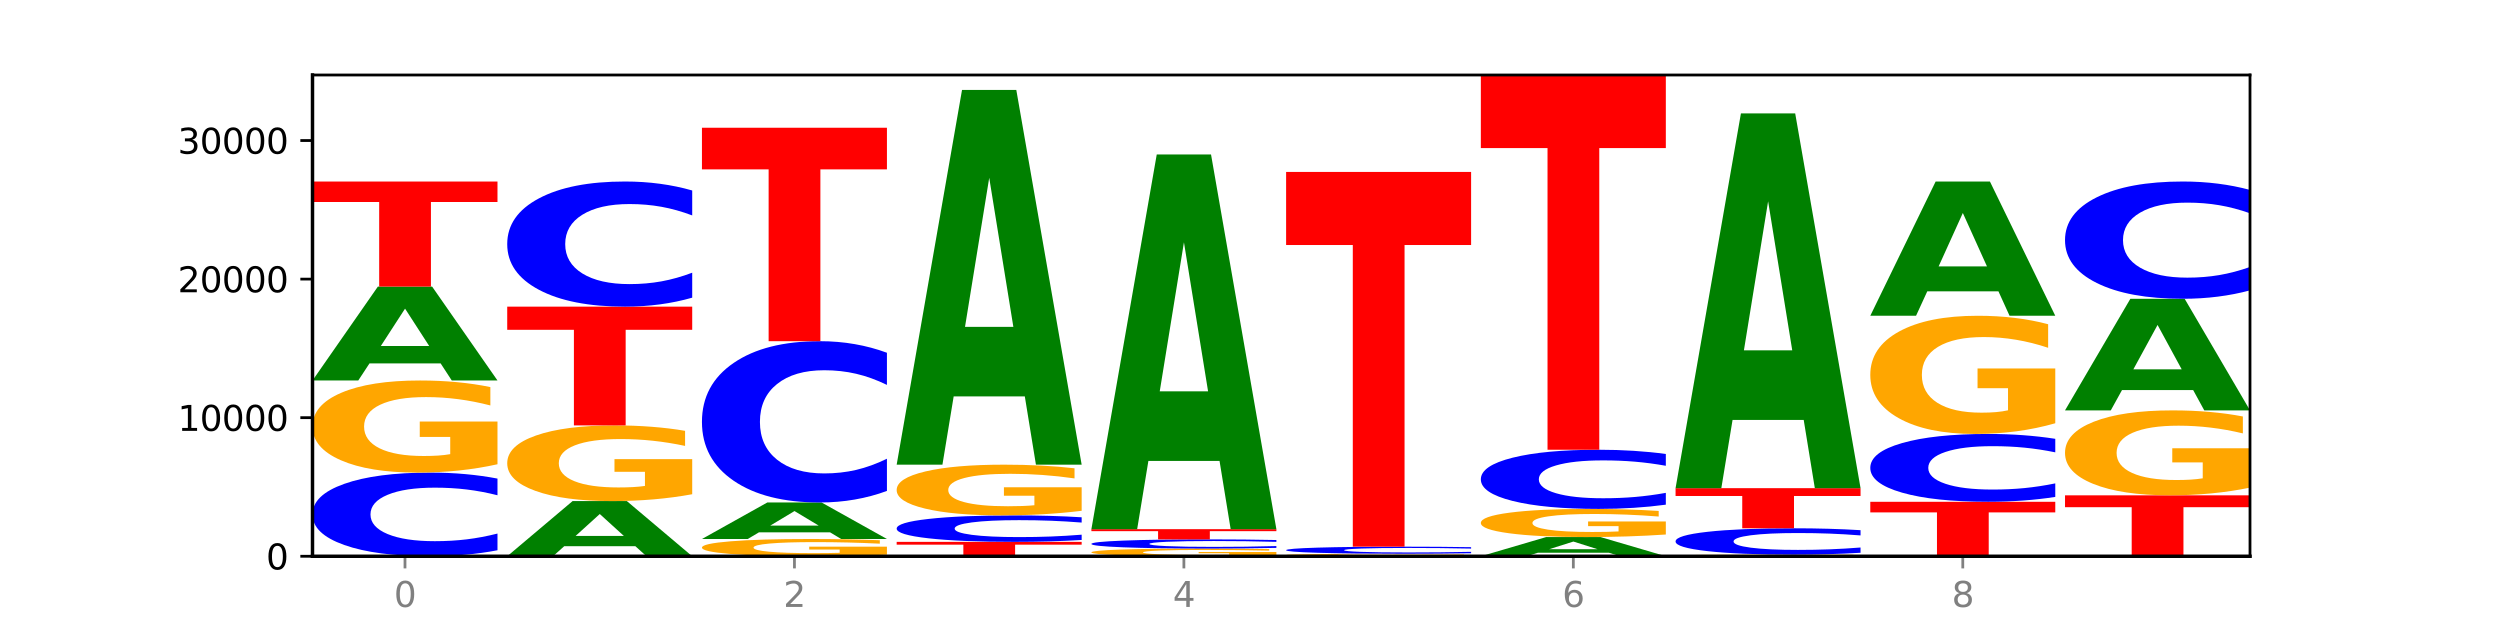
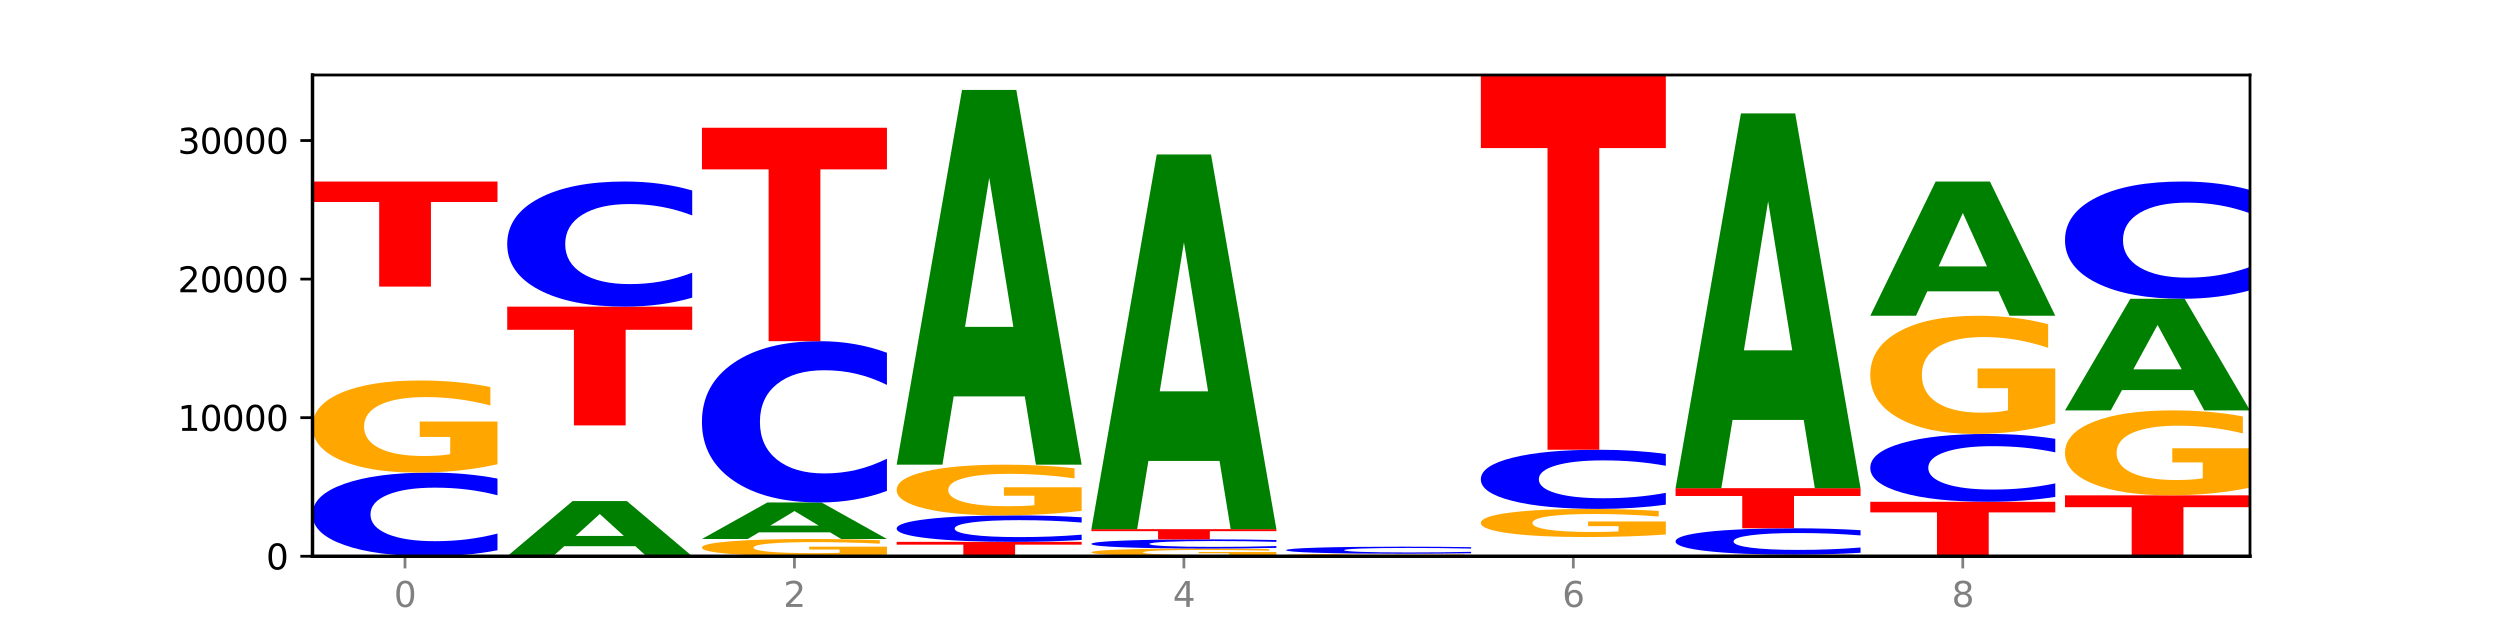
<svg xmlns="http://www.w3.org/2000/svg" xmlns:xlink="http://www.w3.org/1999/xlink" width="720pt" height="180pt" viewBox="0 0 720 180" version="1.1">
  <defs>
    <style type="text/css">*{stroke-linejoin: round; stroke-linecap: butt}</style>
  </defs>
  <g id="figure_1">
    <g id="patch_1">
      <path d="M 0 180  L 720 180  L 720 0  L 0 0  z " style="fill: #ffffff" />
    </g>
    <g id="axes_1">
      <g id="patch_2">
        <path d="M 90 160.2  L 648 160.2  L 648 21.6  L 90 21.6  z " style="fill: #ffffff" />
      </g>
      <g id="line2d_1">
        <path d="M 90 160.2  L 648 160.2  " clip-path="url(#p9a3012df60)" style="fill: none; stroke: #000000; stroke-width: 0.5; stroke-linecap: square" />
      </g>
      <g id="patch_3">
        <path d="M 143.276 158.473  Q 138.82 159.329 134.001 159.762  Q 129.182 160.2 123.934 160.2  Q 108.282 160.2 99.141 156.955  Q 90 153.71 90 148.161  Q 90 142.591 99.141 139.351  Q 108.282 136.106 123.934 136.106  Q 129.182 136.106 134.001 136.544  Q 138.82 136.977 143.276 137.833  L 143.276 142.636  Q 138.78 141.501 134.417 140.974  Q 130.055 140.446 125.236 140.446  Q 116.591 140.446 111.638 142.502  Q 106.698 144.552 106.698 148.161  Q 106.698 151.754 111.638 153.81  Q 116.591 155.86 125.236 155.86  Q 130.055 155.86 134.417 155.332  Q 138.78 154.8 143.276 153.665  L 143.276 158.473  z " clip-path="url(#p9a3012df60)" style="fill: #0000ff" />
      </g>
      <g id="patch_4">
        <path d="M 143.276 133.706  Q 137.903 134.906 132.124 135.509  Q 126.345 136.106 120.184 136.106  Q 106.262 136.106 98.131 132.534  Q 90 128.961 90 122.852  Q 90 116.672 98.274 113.127  Q 106.561 109.582 120.972 109.582  Q 126.525 109.582 131.611 110.064  Q 136.709 110.541 141.223 111.483  L 141.223 116.771  Q 136.566 115.56 131.957 114.962  Q 127.348 114.36 122.716 114.36  Q 114.143 114.36 109.498 116.562  Q 104.853 118.759 104.853 122.852  Q 104.853 126.907 109.331 129.12  Q 113.808 131.328 122.047 131.328  Q 124.292 131.328 126.214 131.202  Q 128.136 131.071 129.665 130.797  L 129.665 125.833  L 120.889 125.833  L 120.889 121.411  L 143.276 121.411  L 143.276 133.706  z " clip-path="url(#p9a3012df60)" style="fill: #ffa600" />
      </g>
      <g id="patch_5">
-         <path d="M 126.905 104.657  L 106.415 104.657  L 103.18 109.582  L 90 109.582  L 108.823 82.547  L 124.454 82.547  L 143.276 109.582  L 130.107 109.582  L 126.905 104.657  z M 109.683 99.639  L 123.604 99.639  L 116.655 88.886  L 109.683 99.639  z " clip-path="url(#p9a3012df60)" style="fill: #008000" />
-       </g>
+         </g>
      <g id="patch_6">
        <path d="M 90 52.275  L 143.276 52.275  L 143.276 58.179  L 124.109 58.179  L 124.109 82.547  L 109.204 82.547  L 109.204 58.179  L 90 58.179  L 90 52.275  z " clip-path="url(#p9a3012df60)" style="fill: #ff0000" />
      </g>
      <g id="patch_7">
        <path d="M 182.985 157.306  L 162.496 157.306  L 159.261 160.2  L 146.08 160.2  L 164.903 144.312  L 180.534 144.312  L 199.357 160.2  L 186.187 160.2  L 182.985 157.306  z M 165.764 154.357  L 179.684 154.357  L 172.735 148.037  L 165.764 154.357  z " clip-path="url(#p9a3012df60)" style="fill: #008000" />
      </g>
      <g id="patch_8">
-         <path d="M 199.357 142.34  Q 193.984 143.326 188.205 143.821  Q 182.426 144.312 176.265 144.312  Q 162.343 144.312 154.212 141.376  Q 146.08 138.441 146.08 133.421  Q 146.08 128.343 154.355 125.43  Q 162.641 122.517 177.053 122.517  Q 182.605 122.517 187.691 122.913  Q 192.79 123.305 197.303 124.079  L 197.303 128.424  Q 192.646 127.429 188.038 126.938  Q 183.429 126.443 178.796 126.443  Q 170.223 126.443 165.578 128.253  Q 160.934 130.058 160.934 133.421  Q 160.934 136.753 165.411 138.572  Q 169.889 140.386 178.127 140.386  Q 180.372 140.386 182.294 140.282  Q 184.217 140.174 185.745 139.949  L 185.745 135.87  L 176.969 135.87  L 176.969 132.237  L 199.357 132.237  L 199.357 142.34  z " clip-path="url(#p9a3012df60)" style="fill: #ffa600" />
-       </g>
+         </g>
      <g id="patch_9">
        <path d="M 146.08 88.314  L 199.357 88.314  L 199.357 94.984  L 180.19 94.984  L 180.19 122.517  L 165.285 122.517  L 165.285 94.984  L 146.08 94.984  L 146.08 88.314  z " clip-path="url(#p9a3012df60)" style="fill: #ff0000" />
      </g>
      <g id="patch_10">
        <path d="M 199.357 85.731  Q 194.9 87.011 190.081 87.659  Q 185.263 88.314 180.014 88.314  Q 164.363 88.314 155.222 83.46  Q 146.08 78.606 146.08 70.306  Q 146.08 61.975 155.222 57.129  Q 164.363 52.275 180.014 52.275  Q 185.263 52.275 190.081 52.93  Q 194.9 53.578 199.357 54.858  L 199.357 62.042  Q 194.86 60.345 190.498 59.556  Q 186.135 58.767 181.316 58.767  Q 172.672 58.767 167.718 61.841  Q 162.779 64.908 162.779 70.306  Q 162.779 75.68 167.718 78.755  Q 172.672 81.822 181.316 81.822  Q 186.135 81.822 190.498 81.033  Q 194.86 80.237 199.357 78.539  L 199.357 85.731  z " clip-path="url(#p9a3012df60)" style="fill: #0000ff" />
      </g>
      <g id="patch_11">
        <path d="M 255.437 159.75  Q 250.064 159.975 244.285 160.088  Q 238.506 160.2 232.345 160.2  Q 218.423 160.2 210.292 159.531  Q 202.161 158.862 202.161 157.717  Q 202.161 156.559 210.435 155.895  Q 218.722 155.231 233.133 155.231  Q 238.685 155.231 243.772 155.322  Q 248.87 155.411 253.384 155.587  L 253.384 156.578  Q 248.727 156.351 244.118 156.239  Q 239.509 156.126 234.876 156.126  Q 226.304 156.126 221.659 156.539  Q 217.014 156.95 217.014 157.717  Q 217.014 158.477 221.492 158.891  Q 225.969 159.305 234.208 159.305  Q 236.453 159.305 238.375 159.281  Q 240.297 159.257 241.826 159.205  L 241.826 158.275  L 233.05 158.275  L 233.05 157.447  L 255.437 157.447  L 255.437 159.75  z " clip-path="url(#p9a3012df60)" style="fill: #ffa600" />
      </g>
      <g id="patch_12">
        <path d="M 239.065 153.315  L 218.576 153.315  L 215.341 155.231  L 202.161 155.231  L 220.983 144.715  L 236.615 144.715  L 255.437 155.231  L 242.268 155.231  L 239.065 153.315  z M 221.844 151.364  L 235.765 151.364  L 228.815 147.181  L 221.844 151.364  z " clip-path="url(#p9a3012df60)" style="fill: #008000" />
      </g>
      <g id="patch_13">
        <path d="M 255.437 141.385  Q 250.981 143.036 246.162 143.87  Q 241.343 144.715 236.094 144.715  Q 220.443 144.715 211.302 138.459  Q 202.161 132.202 202.161 121.504  Q 202.161 110.766 211.302 104.52  Q 220.443 98.263 236.094 98.263  Q 241.343 98.263 246.162 99.108  Q 250.981 99.943 255.437 101.593  L 255.437 110.853  Q 250.94 108.665 246.578 107.648  Q 242.215 106.631 237.397 106.631  Q 228.752 106.631 223.799 110.594  Q 218.859 114.547 218.859 121.504  Q 218.859 128.431 223.799 132.394  Q 228.752 136.348 237.397 136.348  Q 242.215 136.348 246.578 135.331  Q 250.94 134.304 255.437 132.116  L 255.437 141.385  z " clip-path="url(#p9a3012df60)" style="fill: #0000ff" />
      </g>
      <g id="patch_14">
        <path d="M 202.161 36.79  L 255.437 36.79  L 255.437 48.779  L 236.27 48.779  L 236.27 98.263  L 221.365 98.263  L 221.365 48.779  L 202.161 48.779  L 202.161 36.79  z " clip-path="url(#p9a3012df60)" style="fill: #ff0000" />
      </g>
      <g id="patch_15">
        <path d="M 258.241 156.057  L 311.518 156.057  L 311.518 156.865  L 292.35 156.865  L 292.35 160.2  L 277.445 160.2  L 277.445 156.865  L 258.241 156.865  L 258.241 156.057  z " clip-path="url(#p9a3012df60)" style="fill: #ff0000" />
      </g>
      <g id="patch_16">
        <path d="M 311.518 155.511  Q 307.061 155.782 302.242 155.919  Q 297.423 156.057 292.175 156.057  Q 276.524 156.057 267.382 155.03  Q 258.241 154.003 258.241 152.246  Q 258.241 150.483 267.382 149.458  Q 276.524 148.43 292.175 148.43  Q 297.423 148.43 302.242 148.569  Q 307.061 148.706 311.518 148.977  L 311.518 150.498  Q 307.021 150.138 302.658 149.971  Q 298.296 149.804 293.477 149.804  Q 284.832 149.804 279.879 150.455  Q 274.94 151.104 274.94 152.246  Q 274.94 153.384 279.879 154.034  Q 284.832 154.684 293.477 154.684  Q 298.296 154.684 302.658 154.517  Q 307.021 154.348 311.518 153.989  L 311.518 155.511  z " clip-path="url(#p9a3012df60)" style="fill: #0000ff" />
      </g>
      <g id="patch_17">
        <path d="M 311.518 147.109  Q 306.145 147.77 300.366 148.102  Q 294.587 148.43 288.426 148.43  Q 274.504 148.43 266.372 146.463  Q 258.241 144.496 258.241 141.131  Q 258.241 137.728 266.516 135.776  Q 274.802 133.823 289.214 133.823  Q 294.766 133.823 299.852 134.089  Q 304.951 134.351 309.464 134.87  L 309.464 137.782  Q 304.807 137.115 300.198 136.786  Q 295.59 136.455 290.957 136.455  Q 282.384 136.455 277.739 137.668  Q 273.095 138.877 273.095 141.131  Q 273.095 143.364 277.572 144.583  Q 282.05 145.799 290.288 145.799  Q 292.533 145.799 294.455 145.73  Q 296.378 145.658 297.906 145.507  L 297.906 142.773  L 289.13 142.773  L 289.13 140.338  L 311.518 140.338  L 311.518 147.109  z " clip-path="url(#p9a3012df60)" style="fill: #ffa600" />
      </g>
      <g id="patch_18">
        <path d="M 295.146 114.163  L 274.657 114.163  L 271.421 133.823  L 258.241 133.823  L 277.064 25.898  L 292.695 25.898  L 311.518 133.823  L 298.348 133.823  L 295.146 114.163  z M 277.924 94.132  L 291.845 94.132  L 284.896 51.203  L 277.924 94.132  z " clip-path="url(#p9a3012df60)" style="fill: #008000" />
      </g>
      <g id="patch_19">
        <path d="M 367.598 159.999  Q 362.225 160.1 356.446 160.15  Q 350.667 160.2 344.506 160.2  Q 330.584 160.2 322.453 159.901  Q 314.322 159.602 314.322 159.091  Q 314.322 158.574 322.596 158.278  Q 330.882 157.981 345.294 157.981  Q 350.846 157.981 355.933 158.021  Q 361.031 158.061 365.544 158.14  L 365.544 158.582  Q 360.888 158.481 356.279 158.431  Q 351.67 158.381 347.037 158.381  Q 338.464 158.381 333.82 158.565  Q 329.175 158.749 329.175 159.091  Q 329.175 159.43 333.653 159.616  Q 338.13 159.8 346.369 159.8  Q 348.613 159.8 350.536 159.79  Q 352.458 159.779 353.986 159.756  L 353.986 159.341  L 345.21 159.341  L 345.21 158.971  L 367.598 158.971  L 367.598 159.999  z " clip-path="url(#p9a3012df60)" style="fill: #ffa600" />
      </g>
      <g id="patch_20">
        <path d="M 367.598 157.792  Q 363.142 157.885 358.323 157.933  Q 353.504 157.981 348.255 157.981  Q 332.604 157.981 323.463 157.625  Q 314.322 157.269 314.322 156.661  Q 314.322 156.05 323.463 155.695  Q 332.604 155.339 348.255 155.339  Q 353.504 155.339 358.323 155.387  Q 363.142 155.434 367.598 155.528  L 367.598 156.055  Q 363.101 155.931 358.739 155.873  Q 354.376 155.815 349.557 155.815  Q 340.913 155.815 335.96 156.04  Q 331.02 156.265 331.02 156.661  Q 331.02 157.055 335.96 157.28  Q 340.913 157.505 349.557 157.505  Q 354.376 157.505 358.739 157.447  Q 363.101 157.389 367.598 157.264  L 367.598 157.792  z " clip-path="url(#p9a3012df60)" style="fill: #0000ff" />
      </g>
      <g id="patch_21">
        <path d="M 314.322 152.402  L 367.598 152.402  L 367.598 152.974  L 348.431 152.974  L 348.431 155.339  L 333.526 155.339  L 333.526 152.974  L 314.322 152.974  L 314.322 152.402  z " clip-path="url(#p9a3012df60)" style="fill: #ff0000" />
      </g>
      <g id="patch_22">
        <path d="M 351.226 132.741  L 330.737 132.741  L 327.502 152.402  L 314.322 152.402  L 333.144 44.477  L 348.775 44.477  L 367.598 152.402  L 354.429 152.402  L 351.226 132.741  z M 334.005 112.71  L 347.926 112.71  L 340.976 69.781  L 334.005 112.71  z " clip-path="url(#p9a3012df60)" style="fill: #008000" />
      </g>
      <g id="patch_23">
-         <path d="M 423.678 160.135  Q 418.305 160.167 412.526 160.184  Q 406.747 160.2 400.586 160.2  Q 386.664 160.2 378.533 160.103  Q 370.402 160.005 370.402 159.839  Q 370.402 159.671 378.676 159.574  Q 386.963 159.478 401.374 159.478  Q 406.927 159.478 412.013 159.491  Q 417.111 159.504 421.625 159.529  L 421.625 159.673  Q 416.968 159.64 412.359 159.624  Q 407.75 159.608 403.118 159.608  Q 394.545 159.608 389.9 159.668  Q 385.255 159.728 385.255 159.839  Q 385.255 159.949 389.733 160.01  Q 394.21 160.07 402.449 160.07  Q 404.694 160.07 406.616 160.066  Q 408.538 160.063 410.067 160.055  L 410.067 159.92  L 401.291 159.92  L 401.291 159.8  L 423.678 159.8  L 423.678 160.135  z " clip-path="url(#p9a3012df60)" style="fill: #ffa600" />
+         <path d="M 423.678 160.135  Q 418.305 160.167 412.526 160.184  Q 406.747 160.2 400.586 160.2  Q 386.664 160.2 378.533 160.103  Q 370.402 160.005 370.402 159.839  Q 370.402 159.671 378.676 159.574  Q 386.963 159.478 401.374 159.478  Q 417.111 159.504 421.625 159.529  L 421.625 159.673  Q 416.968 159.64 412.359 159.624  Q 407.75 159.608 403.118 159.608  Q 394.545 159.608 389.9 159.668  Q 385.255 159.728 385.255 159.839  Q 385.255 159.949 389.733 160.01  Q 394.21 160.07 402.449 160.07  Q 404.694 160.07 406.616 160.066  Q 408.538 160.063 410.067 160.055  L 410.067 159.92  L 401.291 159.92  L 401.291 159.8  L 423.678 159.8  L 423.678 160.135  z " clip-path="url(#p9a3012df60)" style="fill: #ffa600" />
      </g>
      <g id="patch_24">
        <path d="M 423.678 159.332  Q 419.222 159.404 414.403 159.441  Q 409.584 159.478 404.336 159.478  Q 388.684 159.478 379.543 159.203  Q 370.402 158.929 370.402 158.461  Q 370.402 157.99 379.543 157.716  Q 388.684 157.442 404.336 157.442  Q 409.584 157.442 414.403 157.479  Q 419.222 157.516 423.678 157.588  L 423.678 157.994  Q 419.182 157.898 414.819 157.853  Q 410.457 157.809 405.638 157.809  Q 396.993 157.809 392.04 157.982  Q 387.1 158.156 387.1 158.461  Q 387.1 158.764 392.04 158.938  Q 396.993 159.111 405.638 159.111  Q 410.457 159.111 414.819 159.066  Q 419.182 159.021 423.678 158.926  L 423.678 159.332  z " clip-path="url(#p9a3012df60)" style="fill: #0000ff" />
      </g>
      <g id="patch_25">
-         <path d="M 370.402 49.517  L 423.678 49.517  L 423.678 70.566  L 404.511 70.566  L 404.511 157.442  L 389.606 157.442  L 389.606 70.566  L 370.402 70.566  L 370.402 49.517  z " clip-path="url(#p9a3012df60)" style="fill: #ff0000" />
-       </g>
+         </g>
      <g id="patch_26">
-         <path d="M 463.387 159.193  L 442.898 159.193  L 439.663 160.2  L 426.482 160.2  L 445.305 154.672  L 460.936 154.672  L 479.759 160.2  L 466.589 160.2  L 463.387 159.193  z M 446.166 158.167  L 460.087 158.167  L 453.137 155.968  L 446.166 158.167  z " clip-path="url(#p9a3012df60)" style="fill: #008000" />
-       </g>
+         </g>
      <g id="patch_27">
        <path d="M 479.759 153.939  Q 474.386 154.306 468.607 154.49  Q 462.828 154.672 456.667 154.672  Q 442.745 154.672 434.614 153.581  Q 426.482 152.489 426.482 150.622  Q 426.482 148.733 434.757 147.65  Q 443.043 146.567 457.455 146.567  Q 463.007 146.567 468.093 146.714  Q 473.192 146.86 477.705 147.148  L 477.705 148.763  Q 473.049 148.393 468.44 148.211  Q 463.831 148.027 459.198 148.027  Q 450.625 148.027 445.98 148.7  Q 441.336 149.371 441.336 150.622  Q 441.336 151.861 445.813 152.538  Q 450.291 153.212 458.529 153.212  Q 460.774 153.212 462.697 153.174  Q 464.619 153.134 466.147 153.05  L 466.147 151.533  L 457.371 151.533  L 457.371 150.182  L 479.759 150.182  L 479.759 153.939  z " clip-path="url(#p9a3012df60)" style="fill: #ffa600" />
      </g>
      <g id="patch_28">
        <path d="M 479.759 145.345  Q 475.302 145.951 470.483 146.257  Q 465.665 146.567 460.416 146.567  Q 444.765 146.567 435.624 144.271  Q 426.482 141.976 426.482 138.051  Q 426.482 134.112 435.624 131.82  Q 444.765 129.525 460.416 129.525  Q 465.665 129.525 470.483 129.835  Q 475.302 130.141 479.759 130.747  L 479.759 134.144  Q 475.262 133.341 470.9 132.968  Q 466.537 132.595 461.718 132.595  Q 453.074 132.595 448.12 134.049  Q 443.181 135.499 443.181 138.051  Q 443.181 140.593 448.12 142.047  Q 453.074 143.497 461.718 143.497  Q 466.537 143.497 470.9 143.124  Q 475.262 142.747 479.759 141.945  L 479.759 145.345  z " clip-path="url(#p9a3012df60)" style="fill: #0000ff" />
      </g>
      <g id="patch_29">
        <path d="M 426.482 21.6  L 479.759 21.6  L 479.759 42.648  L 460.592 42.648  L 460.592 129.525  L 445.687 129.525  L 445.687 42.648  L 426.482 42.648  L 426.482 21.6  z " clip-path="url(#p9a3012df60)" style="fill: #ff0000" />
      </g>
      <g id="patch_30">
        <path d="M 535.839 160.158  Q 530.466 160.179 524.687 160.19  Q 518.908 160.2 512.747 160.2  Q 498.825 160.2 490.694 160.138  Q 482.563 160.076 482.563 159.971  Q 482.563 159.864 490.837 159.802  Q 499.124 159.741 513.535 159.741  Q 519.087 159.741 524.174 159.749  Q 529.272 159.758 533.786 159.774  L 533.786 159.865  Q 529.129 159.844 524.52 159.834  Q 519.911 159.824 515.278 159.824  Q 506.706 159.824 502.061 159.862  Q 497.416 159.9 497.416 159.971  Q 497.416 160.041 501.894 160.079  Q 506.371 160.117 514.61 160.117  Q 516.855 160.117 518.777 160.115  Q 520.699 160.113 522.228 160.108  L 522.228 160.022  L 513.452 160.022  L 513.452 159.946  L 535.839 159.946  L 535.839 160.158  z " clip-path="url(#p9a3012df60)" style="fill: #ffa600" />
      </g>
      <g id="patch_31">
        <path d="M 535.839 159.197  Q 531.383 159.466 526.564 159.603  Q 521.745 159.741 516.496 159.741  Q 500.845 159.741 491.704 158.718  Q 482.563 157.695 482.563 155.946  Q 482.563 154.19 491.704 153.169  Q 500.845 152.146 516.496 152.146  Q 521.745 152.146 526.564 152.284  Q 531.383 152.421 535.839 152.691  L 535.839 154.204  Q 531.342 153.847 526.98 153.68  Q 522.617 153.514 517.799 153.514  Q 509.154 153.514 504.201 154.162  Q 499.261 154.809 499.261 155.946  Q 499.261 157.079 504.201 157.727  Q 509.154 158.373 517.799 158.373  Q 522.617 158.373 526.98 158.207  Q 531.342 158.039 535.839 157.681  L 535.839 159.197  z " clip-path="url(#p9a3012df60)" style="fill: #0000ff" />
      </g>
      <g id="patch_32">
        <path d="M 482.563 140.592  L 535.839 140.592  L 535.839 142.845  L 516.672 142.845  L 516.672 152.146  L 501.767 152.146  L 501.767 142.845  L 482.563 142.845  L 482.563 140.592  z " clip-path="url(#p9a3012df60)" style="fill: #ff0000" />
      </g>
      <g id="patch_33">
        <path d="M 519.467 120.932  L 498.978 120.932  L 495.743 140.592  L 482.563 140.592  L 501.385 32.667  L 517.017 32.667  L 535.839 140.592  L 522.67 140.592  L 519.467 120.932  z M 502.246 100.901  L 516.167 100.901  L 509.217 57.971  L 502.246 100.901  z " clip-path="url(#p9a3012df60)" style="fill: #008000" />
      </g>
      <g id="patch_34">
        <path d="M 538.643 144.511  L 591.92 144.511  L 591.92 147.571  L 572.752 147.571  L 572.752 160.2  L 557.847 160.2  L 557.847 147.571  L 538.643 147.571  L 538.643 144.511  z " clip-path="url(#p9a3012df60)" style="fill: #ff0000" />
      </g>
      <g id="patch_35">
        <path d="M 591.92 143.111  Q 587.463 143.805 582.644 144.156  Q 577.825 144.511 572.577 144.511  Q 556.926 144.511 547.784 141.881  Q 538.643 139.25 538.643 134.751  Q 538.643 130.237 547.784 127.61  Q 556.926 124.979 572.577 124.979  Q 577.825 124.979 582.644 125.334  Q 587.463 125.685 591.92 126.379  L 591.92 130.273  Q 587.423 129.353 583.06 128.925  Q 578.698 128.498 573.879 128.498  Q 565.234 128.498 560.281 130.164  Q 555.342 131.826 555.342 134.751  Q 555.342 137.664 560.281 139.331  Q 565.234 140.993 573.879 140.993  Q 578.698 140.993 583.06 140.565  Q 587.423 140.134 591.92 139.214  L 591.92 143.111  z " clip-path="url(#p9a3012df60)" style="fill: #0000ff" />
      </g>
      <g id="patch_36">
        <path d="M 591.92 121.899  Q 586.547 123.439 580.768 124.213  Q 574.989 124.979 568.828 124.979  Q 554.906 124.979 546.774 120.395  Q 538.643 115.81 538.643 107.97  Q 538.643 100.039 546.918 95.489  Q 555.204 90.94 569.616 90.94  Q 575.168 90.94 580.254 91.559  Q 585.353 92.17 589.866 93.38  L 589.866 100.165  Q 585.209 98.611 580.6 97.845  Q 575.992 97.071 571.359 97.071  Q 562.786 97.071 558.141 99.898  Q 553.497 102.718 553.497 107.97  Q 553.497 113.173 557.974 116.014  Q 562.452 118.848 570.69 118.848  Q 572.935 118.848 574.857 118.686  Q 576.78 118.517 578.308 118.166  L 578.308 111.795  L 569.532 111.795  L 569.532 106.121  L 591.92 106.121  L 591.92 121.899  z " clip-path="url(#p9a3012df60)" style="fill: #ffa600" />
      </g>
      <g id="patch_37">
        <path d="M 575.548 83.896  L 555.059 83.896  L 551.823 90.94  L 538.643 90.94  L 557.466 52.275  L 573.097 52.275  L 591.92 90.94  L 578.75 90.94  L 575.548 83.896  z M 558.326 76.72  L 572.247 76.72  L 565.298 61.34  L 558.326 76.72  z " clip-path="url(#p9a3012df60)" style="fill: #008000" />
      </g>
      <g id="patch_38">
        <path d="M 594.724 142.652  L 648 142.652  L 648 146.074  L 628.833 146.074  L 628.833 160.2  L 613.928 160.2  L 613.928 146.074  L 594.724 146.074  L 594.724 142.652  z " clip-path="url(#p9a3012df60)" style="fill: #ff0000" />
      </g>
      <g id="patch_39">
        <path d="M 648 140.438  Q 642.627 141.545 636.848 142.101  Q 631.069 142.652 624.908 142.652  Q 610.986 142.652 602.855 139.357  Q 594.724 136.063 594.724 130.429  Q 594.724 124.729 602.998 121.46  Q 611.284 118.191 625.696 118.191  Q 631.248 118.191 636.335 118.635  Q 641.433 119.075 645.946 119.944  L 645.946 124.82  Q 641.29 123.703 636.681 123.152  Q 632.072 122.597 627.439 122.597  Q 618.866 122.597 614.222 124.628  Q 609.577 126.654 609.577 130.429  Q 609.577 134.168 614.055 136.209  Q 618.532 138.245 626.771 138.245  Q 629.015 138.245 630.938 138.129  Q 632.86 138.008 634.388 137.755  L 634.388 133.177  L 625.612 133.177  L 625.612 129.1  L 648 129.1  L 648 140.438  z " clip-path="url(#p9a3012df60)" style="fill: #ffa600" />
      </g>
      <g id="patch_40">
        <path d="M 631.628 112.335  L 611.139 112.335  L 607.904 118.191  L 594.724 118.191  L 613.546 86.047  L 629.177 86.047  L 648 118.191  L 634.831 118.191  L 631.628 112.335  z M 614.407 106.369  L 628.328 106.369  L 621.378 93.583  L 614.407 106.369  z " clip-path="url(#p9a3012df60)" style="fill: #008000" />
      </g>
      <g id="patch_41">
        <path d="M 648 83.626  Q 643.544 84.826 638.725 85.433  Q 633.906 86.047 628.657 86.047  Q 613.006 86.047 603.865 81.498  Q 594.724 76.95 594.724 69.171  Q 594.724 61.365 603.865 56.823  Q 613.006 52.275 628.657 52.275  Q 633.906 52.275 638.725 52.889  Q 643.544 53.496 648 54.696  L 648 61.428  Q 643.503 59.837 639.141 59.098  Q 634.778 58.358 629.959 58.358  Q 621.315 58.358 616.362 61.239  Q 611.422 64.114 611.422 69.171  Q 611.422 74.208 616.362 77.089  Q 621.315 79.964 629.959 79.964  Q 634.778 79.964 639.141 79.224  Q 643.503 78.478 648 76.887  L 648 83.626  z " clip-path="url(#p9a3012df60)" style="fill: #0000ff" />
      </g>
      <g id="matplotlib.axis_1">
        <g id="xtick_1">
          <g id="line2d_2">
            <defs>
              <path id="me6473b4dce" d="M 0 0  L 0 3.5  " style="stroke: #808080; stroke-width: 0.8" />
            </defs>
            <g>
              <use xlink:href="#me6473b4dce" x="116.638" y="160.2" style="fill: #808080; stroke: #808080; stroke-width: 0.8" />
            </g>
          </g>
          <g id="text_1">
            <g style="fill: #808080" transform="translate(113.457 174.798) scale(0.1 -0.1)">
              <defs>
                <path id="DejaVuSans-30" d="M 2034 4250  Q 1547 4250 1301 3770  Q 1056 3291 1056 2328  Q 1056 1369 1301 889  Q 1547 409 2034 409  Q 2525 409 2770 889  Q 3016 1369 3016 2328  Q 3016 3291 2770 3770  Q 2525 4250 2034 4250  z M 2034 4750  Q 2819 4750 3233 4129  Q 3647 3509 3647 2328  Q 3647 1150 3233 529  Q 2819 -91 2034 -91  Q 1250 -91 836 529  Q 422 1150 422 2328  Q 422 3509 836 4129  Q 1250 4750 2034 4750  z " transform="scale(0.016)" />
              </defs>
              <use xlink:href="#DejaVuSans-30" />
            </g>
          </g>
        </g>
        <g id="xtick_2">
          <g id="line2d_3">
            <g>
              <use xlink:href="#me6473b4dce" x="228.799" y="160.2" style="fill: #808080; stroke: #808080; stroke-width: 0.8" />
            </g>
          </g>
          <g id="text_2">
            <g style="fill: #808080" transform="translate(225.618 174.798) scale(0.1 -0.1)">
              <defs>
                <path id="DejaVuSans-32" d="M 1228 531  L 3431 531  L 3431 0  L 469 0  L 469 531  Q 828 903 1448 1529  Q 2069 2156 2228 2338  Q 2531 2678 2651 2914  Q 2772 3150 2772 3378  Q 2772 3750 2511 3984  Q 2250 4219 1831 4219  Q 1534 4219 1204 4116  Q 875 4013 500 3803  L 500 4441  Q 881 4594 1212 4672  Q 1544 4750 1819 4750  Q 2544 4750 2975 4387  Q 3406 4025 3406 3419  Q 3406 3131 3298 2873  Q 3191 2616 2906 2266  Q 2828 2175 2409 1742  Q 1991 1309 1228 531  z " transform="scale(0.016)" />
              </defs>
              <use xlink:href="#DejaVuSans-32" />
            </g>
          </g>
        </g>
        <g id="xtick_3">
          <g id="line2d_4">
            <g>
              <use xlink:href="#me6473b4dce" x="340.96" y="160.2" style="fill: #808080; stroke: #808080; stroke-width: 0.8" />
            </g>
          </g>
          <g id="text_3">
            <g style="fill: #808080" transform="translate(337.779 174.798) scale(0.1 -0.1)">
              <defs>
                <path id="DejaVuSans-34" d="M 2419 4116  L 825 1625  L 2419 1625  L 2419 4116  z M 2253 4666  L 3047 4666  L 3047 1625  L 3713 1625  L 3713 1100  L 3047 1100  L 3047 0  L 2419 0  L 2419 1100  L 313 1100  L 313 1709  L 2253 4666  z " transform="scale(0.016)" />
              </defs>
              <use xlink:href="#DejaVuSans-34" />
            </g>
          </g>
        </g>
        <g id="xtick_4">
          <g id="line2d_5">
            <g>
              <use xlink:href="#me6473b4dce" x="453.121" y="160.2" style="fill: #808080; stroke: #808080; stroke-width: 0.8" />
            </g>
          </g>
          <g id="text_4">
            <g style="fill: #808080" transform="translate(449.939 174.798) scale(0.1 -0.1)">
              <defs>
                <path id="DejaVuSans-36" d="M 2113 2584  Q 1688 2584 1439 2293  Q 1191 2003 1191 1497  Q 1191 994 1439 701  Q 1688 409 2113 409  Q 2538 409 2786 701  Q 3034 994 3034 1497  Q 3034 2003 2786 2293  Q 2538 2584 2113 2584  z M 3366 4563  L 3366 3988  Q 3128 4100 2886 4159  Q 2644 4219 2406 4219  Q 1781 4219 1451 3797  Q 1122 3375 1075 2522  Q 1259 2794 1537 2939  Q 1816 3084 2150 3084  Q 2853 3084 3261 2657  Q 3669 2231 3669 1497  Q 3669 778 3244 343  Q 2819 -91 2113 -91  Q 1303 -91 875 529  Q 447 1150 447 2328  Q 447 3434 972 4092  Q 1497 4750 2381 4750  Q 2619 4750 2861 4703  Q 3103 4656 3366 4563  z " transform="scale(0.016)" />
              </defs>
              <use xlink:href="#DejaVuSans-36" />
            </g>
          </g>
        </g>
        <g id="xtick_5">
          <g id="line2d_6">
            <g>
              <use xlink:href="#me6473b4dce" x="565.281" y="160.2" style="fill: #808080; stroke: #808080; stroke-width: 0.8" />
            </g>
          </g>
          <g id="text_5">
            <g style="fill: #808080" transform="translate(562.1 174.798) scale(0.1 -0.1)">
              <defs>
                <path id="DejaVuSans-38" d="M 2034 2216  Q 1584 2216 1326 1975  Q 1069 1734 1069 1313  Q 1069 891 1326 650  Q 1584 409 2034 409  Q 2484 409 2743 651  Q 3003 894 3003 1313  Q 3003 1734 2745 1975  Q 2488 2216 2034 2216  z M 1403 2484  Q 997 2584 770 2862  Q 544 3141 544 3541  Q 544 4100 942 4425  Q 1341 4750 2034 4750  Q 2731 4750 3128 4425  Q 3525 4100 3525 3541  Q 3525 3141 3298 2862  Q 3072 2584 2669 2484  Q 3125 2378 3379 2068  Q 3634 1759 3634 1313  Q 3634 634 3220 271  Q 2806 -91 2034 -91  Q 1263 -91 848 271  Q 434 634 434 1313  Q 434 1759 690 2068  Q 947 2378 1403 2484  z M 1172 3481  Q 1172 3119 1398 2916  Q 1625 2713 2034 2713  Q 2441 2713 2670 2916  Q 2900 3119 2900 3481  Q 2900 3844 2670 4047  Q 2441 4250 2034 4250  Q 1625 4250 1398 4047  Q 1172 3844 1172 3481  z " transform="scale(0.016)" />
              </defs>
              <use xlink:href="#DejaVuSans-38" />
            </g>
          </g>
        </g>
      </g>
      <g id="matplotlib.axis_2">
        <g id="ytick_1">
          <g id="line2d_7">
            <defs>
              <path id="ma57e640554" d="M 0 0  L -3.5 0  " style="stroke: #000000; stroke-width: 0.8" />
            </defs>
            <g>
              <use xlink:href="#ma57e640554" x="90" y="160.2" style="stroke: #000000; stroke-width: 0.8" />
            </g>
          </g>
          <g id="text_6">
            <g transform="translate(76.638 163.999) scale(0.1 -0.1)">
              <use xlink:href="#DejaVuSans-30" />
            </g>
          </g>
        </g>
        <g id="ytick_2">
          <g id="line2d_8">
            <g>
              <use xlink:href="#ma57e640554" x="90" y="120.29" style="stroke: #000000; stroke-width: 0.8" />
            </g>
          </g>
          <g id="text_7">
            <g transform="translate(51.188 124.089) scale(0.1 -0.1)">
              <defs>
                <path id="DejaVuSans-31" d="M 794 531  L 1825 531  L 1825 4091  L 703 3866  L 703 4441  L 1819 4666  L 2450 4666  L 2450 531  L 3481 531  L 3481 0  L 794 0  L 794 531  z " transform="scale(0.016)" />
              </defs>
              <use xlink:href="#DejaVuSans-31" />
              <use xlink:href="#DejaVuSans-30" x="63.623" />
              <use xlink:href="#DejaVuSans-30" x="127.246" />
              <use xlink:href="#DejaVuSans-30" x="190.869" />
              <use xlink:href="#DejaVuSans-30" x="254.492" />
            </g>
          </g>
        </g>
        <g id="ytick_3">
          <g id="line2d_9">
            <g>
              <use xlink:href="#ma57e640554" x="90" y="80.38" style="stroke: #000000; stroke-width: 0.8" />
            </g>
          </g>
          <g id="text_8">
            <g transform="translate(51.188 84.179) scale(0.1 -0.1)">
              <use xlink:href="#DejaVuSans-32" />
              <use xlink:href="#DejaVuSans-30" x="63.623" />
              <use xlink:href="#DejaVuSans-30" x="127.246" />
              <use xlink:href="#DejaVuSans-30" x="190.869" />
              <use xlink:href="#DejaVuSans-30" x="254.492" />
            </g>
          </g>
        </g>
        <g id="ytick_4">
          <g id="line2d_10">
            <g>
              <use xlink:href="#ma57e640554" x="90" y="40.47" style="stroke: #000000; stroke-width: 0.8" />
            </g>
          </g>
          <g id="text_9">
            <g transform="translate(51.188 44.269) scale(0.1 -0.1)">
              <defs>
                <path id="DejaVuSans-33" d="M 2597 2516  Q 3050 2419 3304 2112  Q 3559 1806 3559 1356  Q 3559 666 3084 287  Q 2609 -91 1734 -91  Q 1441 -91 1130 -33  Q 819 25 488 141  L 488 750  Q 750 597 1062 519  Q 1375 441 1716 441  Q 2309 441 2620 675  Q 2931 909 2931 1356  Q 2931 1769 2642 2001  Q 2353 2234 1838 2234  L 1294 2234  L 1294 2753  L 1863 2753  Q 2328 2753 2575 2939  Q 2822 3125 2822 3475  Q 2822 3834 2567 4026  Q 2313 4219 1838 4219  Q 1578 4219 1281 4162  Q 984 4106 628 3988  L 628 4550  Q 988 4650 1302 4700  Q 1616 4750 1894 4750  Q 2613 4750 3031 4423  Q 3450 4097 3450 3541  Q 3450 3153 3228 2886  Q 3006 2619 2597 2516  z " transform="scale(0.016)" />
              </defs>
              <use xlink:href="#DejaVuSans-33" />
              <use xlink:href="#DejaVuSans-30" x="63.623" />
              <use xlink:href="#DejaVuSans-30" x="127.246" />
              <use xlink:href="#DejaVuSans-30" x="190.869" />
              <use xlink:href="#DejaVuSans-30" x="254.492" />
            </g>
          </g>
        </g>
      </g>
      <g id="patch_42">
        <path d="M 90 160.2  L 90 21.6  " style="fill: none; stroke: #000000; stroke-linejoin: miter; stroke-linecap: square" />
      </g>
      <g id="patch_43">
        <path d="M 648 160.2  L 648 21.6  " style="fill: none; stroke: #000000; stroke-width: 0.8; stroke-linejoin: miter; stroke-linecap: square" />
      </g>
      <g id="patch_44">
        <path d="M 90 160.2  L 648 160.2  " style="fill: none; stroke: #000000; stroke-linejoin: miter; stroke-linecap: square" />
      </g>
      <g id="patch_45">
        <path d="M 90 21.6  L 648 21.6  " style="fill: none; stroke: #000000; stroke-width: 0.8; stroke-linejoin: miter; stroke-linecap: square" />
      </g>
    </g>
  </g>
  <defs>
    <clipPath id="p9a3012df60">
      <rect x="90" y="21.6" width="558" height="138.6" />
    </clipPath>
  </defs>
</svg>